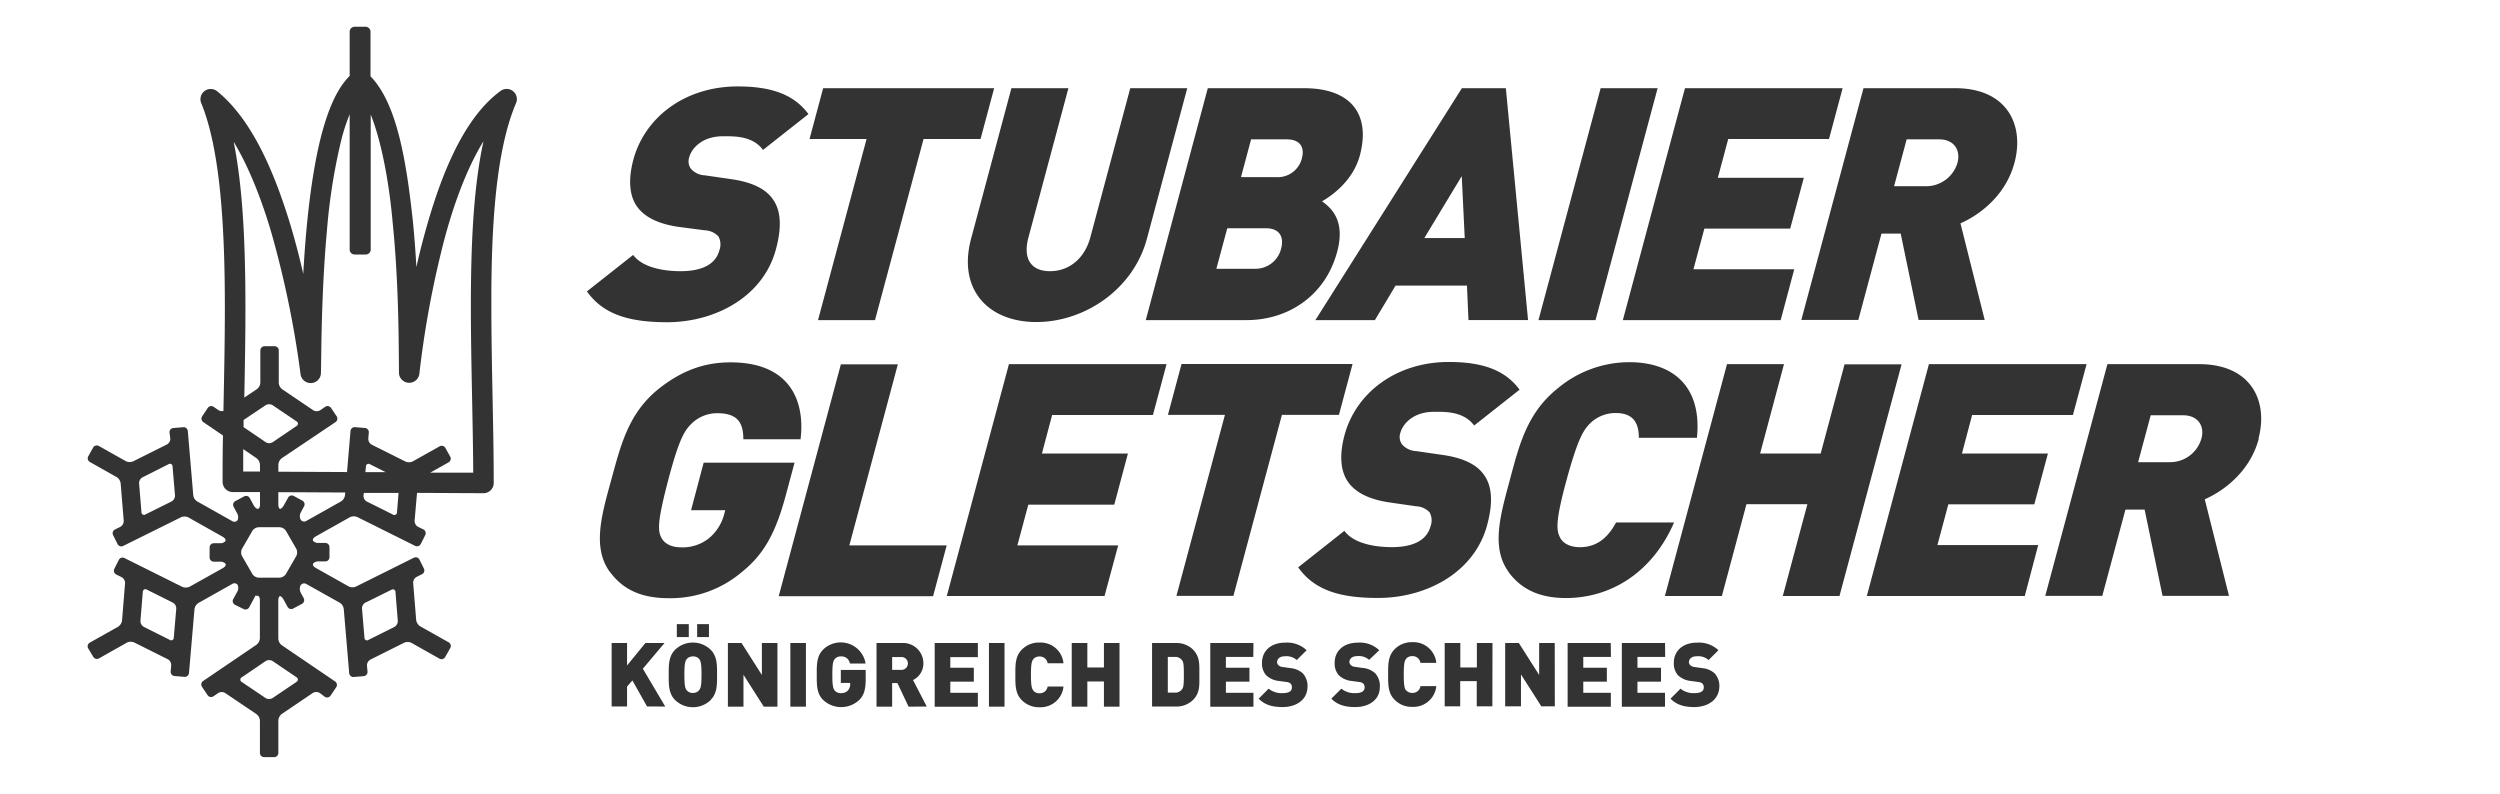
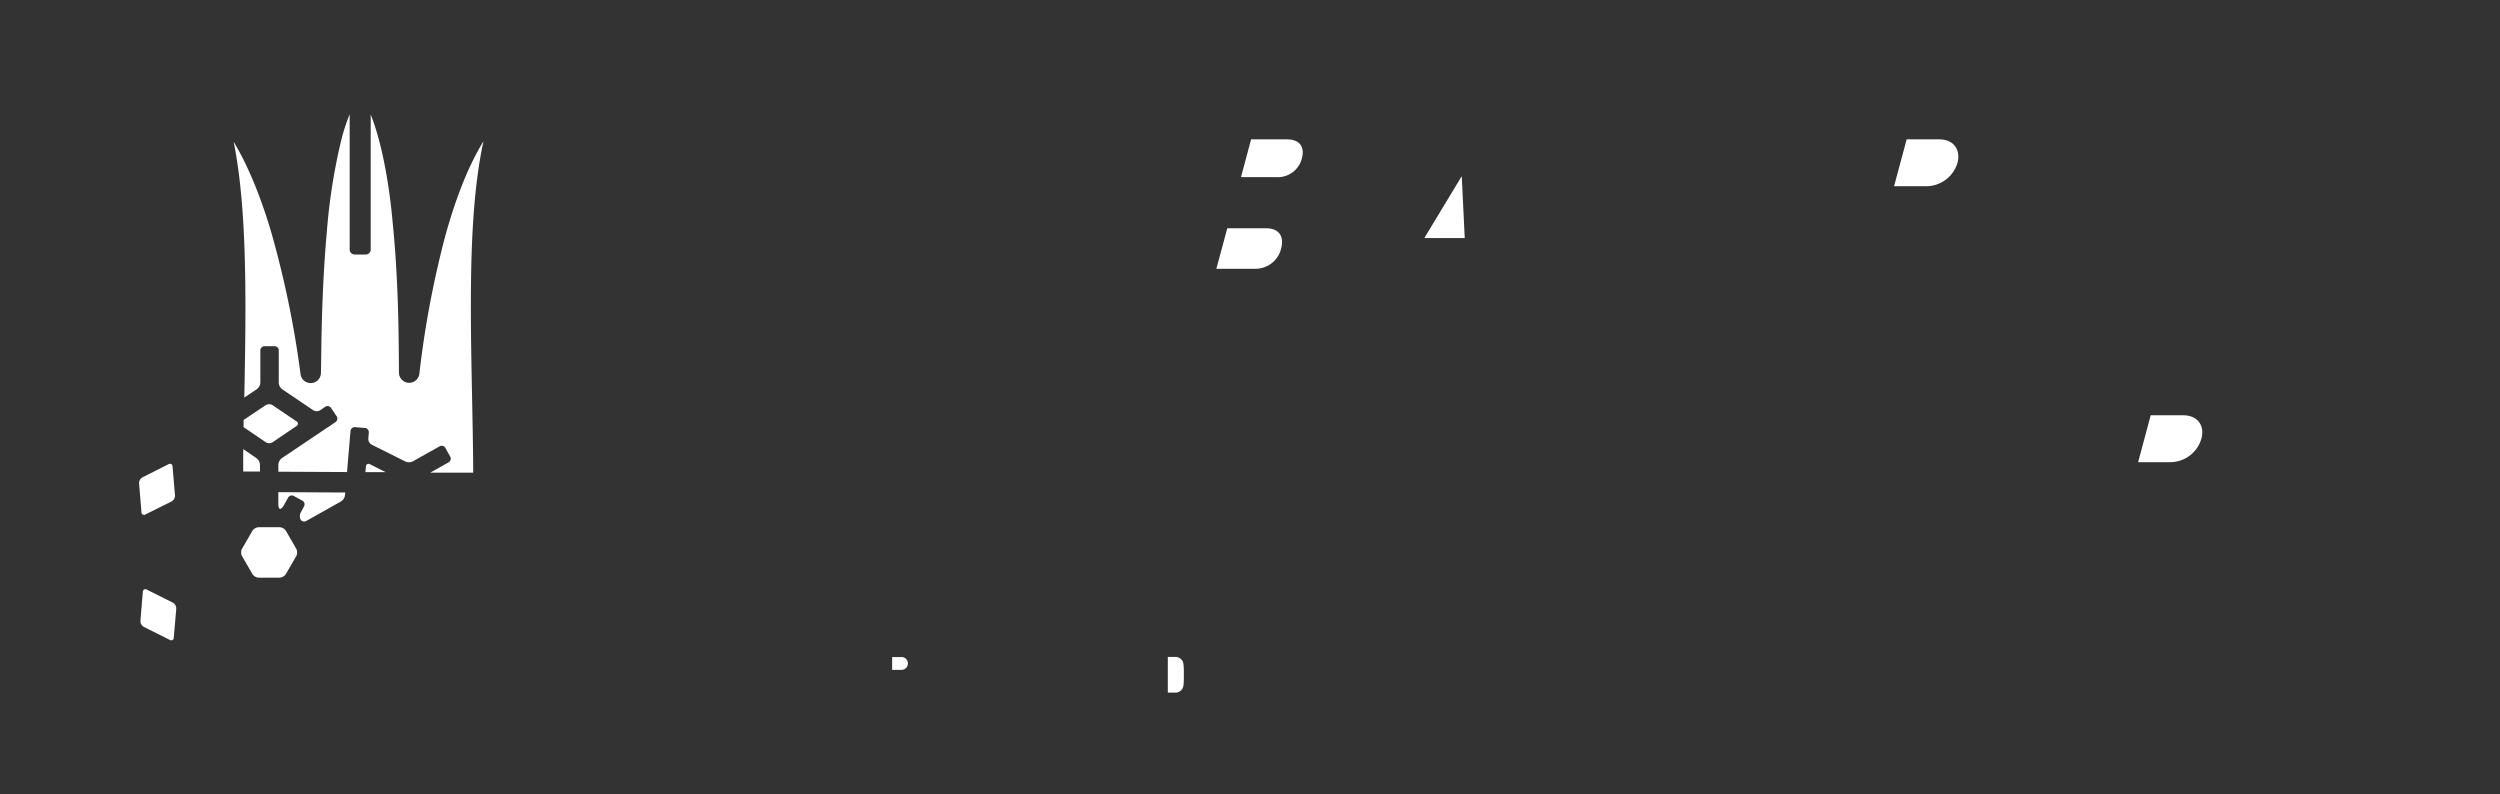
<svg xmlns="http://www.w3.org/2000/svg" id="Ebene_1" data-name="Ebene 1" viewBox="0 0 595.28 189.09">
  <rect x="0" y="0" width="595.28" height="189.09" fill="#333333" stroke="none" />
  <defs>
    <style>.cls-1{fill:#fff;}</style>
  </defs>
  <path class="cls-1" d="M68.08,126.39a1.93,1.93,0,0,0-1.49-.85h-5a1.9,1.9,0,0,0-1.49.85l-2.48,4.29a1.93,1.93,0,0,0,0,1.72l2.48,4.29a1.9,1.9,0,0,0,1.48.86h5a1.94,1.94,0,0,0,1.49-.86l2.48-4.29a1.93,1.93,0,0,0,0-1.72Z" />
-   <path class="cls-1" d="M63.27,157.4l-5.71,3.88a.63.63,0,0,0,0,1.11l5.68,3.83a1.63,1.63,0,0,0,1.65,0l5.7-3.85a.63.63,0,0,0,0-1.11l-5.69-3.86A1.61,1.61,0,0,0,63.27,157.4Z" />
  <path class="cls-1" d="M61.9,110.65a2.12,2.12,0,0,0-.82-1.55l-3.17-2.16c0,1.81,0,3.6,0,5.34l4,0Z" />
  <path class="cls-1" d="M279.71,156.43h-1.64v8.49h1.64a1.93,1.93,0,0,0,1.78-.85c.29-.43.4-.83.4-3.4s-.11-3-.4-3.4A1.92,1.92,0,0,0,279.71,156.43Z" />
  <path class="cls-1" d="M64.91,105.3l5.69-3.86a.62.62,0,0,0,0-1.11l-5.7-3.85a1.62,1.62,0,0,0-1.65,0L58,100l0,1.71,5.28,3.59A1.56,1.56,0,0,0,64.91,105.3Z" />
  <path class="cls-1" d="M214.53,156.45h-2.1v3.05h2.1a1.53,1.53,0,1,0,0-3.05Z" />
  <path class="cls-1" d="M105,60.22a229.74,229.74,0,0,0-5.15,28.85A2.44,2.44,0,0,1,95,88.84c-.06-5.94,0-21-1.48-35.62-.86-9.88-2.72-19.65-5.25-25.95V59.43a1.18,1.18,0,0,1-1.17,1.17H84.43a1.18,1.18,0,0,1-1.17-1.17V27.21a46.26,46.26,0,0,0-2.08,6.48A138.9,138.9,0,0,0,77.84,55c-1.38,15.12-1.31,30-1.42,33.89a2.44,2.44,0,0,1-4.85.25,233.86,233.86,0,0,0-6.93-33.65c-2.34-8-5.39-15.76-9-21.72,2.28,11.32,2.79,25.22,2.8,39.54,0,7.13-.13,14.34-.27,21.35l3-2a2.09,2.09,0,0,0,.82-1.54V83.44a1,1,0,0,1,1-1h2.39a1,1,0,0,1,1,1v7.71a2.07,2.07,0,0,0,.82,1.54l7.39,5a1.61,1.61,0,0,0,1.64,0l1.21-.83a1,1,0,0,1,1.38.27l1.35,2a1,1,0,0,1-.27,1.37L67.1,109.1a2.12,2.12,0,0,0-.82,1.55v1.67l16.35.08.83-9.78a1,1,0,0,1,1.07-.91l2.39.2a1,1,0,0,1,.9,1.08l-.12,1.45a1.58,1.58,0,0,0,.8,1.44l8,4a2.06,2.06,0,0,0,1.75,0l6.44-3.61a1,1,0,0,1,1.35.38l1.17,2.09a1,1,0,0,1-.38,1.34l-4.4,2.47,10.25,0c-.06-12.54-.56-26.27-.56-39.53,0-14.33.55-28.08,3-39.38C110.72,40.77,107.28,50.72,105,60.22Z" />
-   <path class="cls-1" d="M87.79,152.34l6.13-3.07a1.58,1.58,0,0,0,.8-1.44L94.17,141a.63.63,0,0,0-1-.55L87,143.49a1.58,1.58,0,0,0-.8,1.43l.58,6.88A.62.62,0,0,0,87.79,152.34Z" />
  <path class="cls-1" d="M87.13,111.11,87,112.42l4.82,0-3.74-1.88A.62.62,0,0,0,87.13,111.11Z" />
  <path class="cls-1" d="M66.28,120.17c0,.55.19,1,.43,1s.64-.4.89-.88l1-1.79a1,1,0,0,1,1.34-.41L72,119.21a1,1,0,0,1,.41,1.34l-.82,1.52a1.92,1.92,0,0,0,0,1.67,1,1,0,0,0,1.33.31l8.29-4.66a2.09,2.09,0,0,0,.94-1.47l.06-.65-15.94-.08Z" />
-   <path class="cls-1" d="M86.55,118a1.57,1.57,0,0,0,.8,1.43l6.18,3.08a.63.63,0,0,0,1-.54l.37-4.6-8.26,0Z" />
-   <path class="cls-1" d="M165,156.3a1.87,1.87,0,0,0-1.49.65c-.34.45-.55,1-.55,3.72s.21,3.25.55,3.69A1.86,1.86,0,0,0,165,165a1.82,1.82,0,0,0,1.48-.68c.34-.44.56-.93.56-3.69s-.22-3.27-.56-3.72A1.84,1.84,0,0,0,165,156.3Z" />
  <path class="cls-1" d="M41.14,143.49,35,140.42a.63.63,0,0,0-1,.55l-.56,6.86a1.61,1.61,0,0,0,.81,1.44l6.13,3.07a.62.62,0,0,0,1-.54l.59-6.88A1.56,1.56,0,0,0,41.14,143.49Z" />
  <path class="cls-1" d="M305.06,59.16c.62-2.33,0-4.81-3.68-4.81h-9.15L289.63,64h9.16A6.29,6.29,0,0,0,305.06,59.16Z" />
-   <path class="cls-1" d="M0,0V189.09H595.28V0ZM465.59,21c12.25,0,16.51,8.68,14.08,17.75-2,7.53-7.93,12.26-12.86,14.43l5.77,23H456.84l-4.26-20.55H448l-5.51,20.55H428.92L443.72,21Zm-26.84,0L435.51,33.1h-24l-2.47,9.23h20.47l-3.24,12.1H405.83l-2.6,9.69h24L424,76.22H386.42L401.21,21Zm-57.62,0H394.7L379.91,76.22H366.33Zm-22.57,0,5.29,55.21H349.66L349.3,68h-17l-4.92,8.22H313.21L348.09,21Zm-24.74,84.78a4.67,4.67,0,0,0,3.37,1.63l6.42.93c4.77.69,7.93,2.24,9.63,4.57,2.18,2.87,2.24,7,.87,12.1-3,11.24-14.35,17.37-26,17.37-8.45,0-14.94-1.55-19-7.29l11-8.69c2.09,2.87,6.87,3.88,11.29,3.88,5.35,0,8.39-1.78,9.24-5a4,4,0,0,0-.22-3.26,4.64,4.64,0,0,0-3.25-1.47l-6.42-.93c-4.7-.7-8-2.33-9.78-4.89s-2.09-6.36-.83-11.09c2.7-10.08,12.28-17.45,24.84-17.45,7.91,0,13.39,1.87,16.85,6.6l-10.82,8.53c-2.55-3.49-7.19-3.26-9.6-3.26-4.73,0-7.39,2.71-8,5.12A3,3,0,0,0,333.82,105.79Zm-55.72-7,3.24-12.1h40.72l-3.24,12.1H305.24l-11.55,43.11H280.12l11.55-43.11ZM310.48,21c11.47,0,15.87,6.43,13.32,16-1.69,6.28-7,9.77-9,10.93,1.87,1.4,5.68,4.27,3.6,12-2.82,10.55-11.73,16.29-21.58,16.29h-24L287.59,21ZM254.4,21l-9.51,35.51c-1.38,5.12.62,8.06,5.12,8.06s8.23-2.94,9.61-8.06L269.13,21H282.7l-9.6,35.82c-3.23,12.1-14.85,19.86-26.33,19.86S228,68.93,231.23,56.83L240.83,21ZM196,21h40.72L233.48,33.1H219.91L208.35,76.22H194.78L206.34,33.1H192.76Zm-73.12,3.55C118.08,35.79,116.93,53.83,117,73c0,14,.56,28.66.56,42a2.44,2.44,0,0,1-2.45,2.44l-15.81-.08L98.72,124a1.6,1.6,0,0,0,.81,1.43l1.28.63a1,1,0,0,1,.45,1.34l-1.07,2.13a1,1,0,0,1-1.33.45l-13.75-6.85a2.14,2.14,0,0,0-1.75,0l-8.25,4.64c-.48.27-.73.72-.57,1a1.61,1.61,0,0,0,1.28.51h1.63a1,1,0,0,1,1,1l0,2.4a1,1,0,0,1-1,1H75.85a1.64,1.64,0,0,0-1.29.51c-.17.29.08.74.56,1l7.93,4.46a2.1,2.1,0,0,0,1.75,0l13.75-6.85a1,1,0,0,1,1.33.45l1.06,2.14a1,1,0,0,1-.44,1.33l-1.31.65a1.59,1.59,0,0,0-.81,1.43l.72,8.88a2.16,2.16,0,0,0,1,1.48l6.74,3.79a1,1,0,0,1,.38,1.35L106,156.45a1,1,0,0,1-1.35.39l-6.71-3.78a2.06,2.06,0,0,0-1.75,0l-8,4a1.6,1.6,0,0,0-.81,1.44l.13,1.42A1,1,0,0,1,86.6,161l-2.38.2a1,1,0,0,1-1.07-.9L81.85,145a2.09,2.09,0,0,0-.94-1.48l-8-4.48a1,1,0,0,0-1.33.33,2,2,0,0,0,0,1.7l.74,1.37a1,1,0,0,1-.41,1.34l-2.11,1.13a1,1,0,0,1-1.34-.42l-.9-1.66c-.25-.48-.65-.88-.88-.88s-.41.45-.41,1v9.13a2.09,2.09,0,0,0,.82,1.55l12.7,8.63a1,1,0,0,1,.27,1.38l-1.35,2a1,1,0,0,1-1.38.27L76.13,165a1.61,1.61,0,0,0-1.64,0l-7.39,5a2.12,2.12,0,0,0-.82,1.55v7.73a1,1,0,0,1-1,1H62.89a1,1,0,0,1-1-1v-7.7a2.09,2.09,0,0,0-.82-1.54l-7.42-5A1.58,1.58,0,0,0,52,165l-1.19.81a1,1,0,0,1-1.37-.27l-1.34-2a1,1,0,0,1,.26-1.38l12.7-8.63a2.09,2.09,0,0,0,.82-1.55v-9.13c0-.55-.25-1-.55-1h-.54a8,8,0,0,1-.45.9l-1,1.85a1,1,0,0,1-1.35.41L55.93,144a1,1,0,0,1-.41-1.33l1-1.82a1.82,1.82,0,0,0,.06-1.59.94.94,0,0,0-1.27-.22l-8,4.5a2.13,2.13,0,0,0-1,1.48L45,160.27a1,1,0,0,1-1.07.9l-2.39-.2a1,1,0,0,1-.9-1.07l.12-1.43A1.58,1.58,0,0,0,40,157l-8-4a2.06,2.06,0,0,0-1.75,0l-6.7,3.78a1,1,0,0,1-1.34-.38L21,154.38a1,1,0,0,1,.38-1.36l6.74-3.79a2.11,2.11,0,0,0,.94-1.48l.72-8.88a1.58,1.58,0,0,0-.8-1.43l-1.31-.65a1,1,0,0,1-.45-1.33l1.07-2.14a1,1,0,0,1,1.33-.45l13.75,6.85a2.14,2.14,0,0,0,1.75,0l8-4.48c.48-.27.74-.7.58-1a1.66,1.66,0,0,0-1.28-.5H50.91a1,1,0,0,1-1-1l0-2.39a1,1,0,0,1,1-1H52.4a1.66,1.66,0,0,0,1.28-.5c.15-.27-.1-.72-.58-1l-8.28-4.67a2.14,2.14,0,0,0-1.75,0L29.32,130a1,1,0,0,1-1.33-.45l-1.06-2.13a1,1,0,0,1,.44-1.34l1.28-.63a1.59,1.59,0,0,0,.81-1.43l-.73-8.93a2.08,2.08,0,0,0-.94-1.48L21.39,110a1,1,0,0,1-.38-1.34l1.17-2.09a1,1,0,0,1,1.35-.38L30,109.83a2.1,2.1,0,0,0,1.75,0l8-4a1.56,1.56,0,0,0,.8-1.43L40.36,103a1,1,0,0,1,.9-1.08l2.38-.2a1,1,0,0,1,1.08.91l1.3,15.3a2,2,0,0,0,.95,1.47l8.32,4.68a.93.93,0,0,0,1.27-.21,1.84,1.84,0,0,0-.06-1.58l-.88-1.63a1,1,0,0,1,.41-1.34l2.11-1.13a1,1,0,0,1,1.34.41l.91,1.69c.26.48.7.88,1,.88s.52-.44.52-1v-3l-6.5,0A2.44,2.44,0,0,1,53,114.7c0-3.55,0-7.25.1-11l-4.7-3.2a1,1,0,0,1-.26-1.37l1.34-2a1,1,0,0,1,1.37-.27l1.19.81a1.54,1.54,0,0,0,1.16.18c.16-8,.34-16.35.34-24.53,0-19.24-1.07-37.69-5.63-48.78a2.44,2.44,0,0,1,3.76-2.84C60,28.4,65.42,41.09,69.32,54.11c1.1,3.71,2.06,7.47,2.89,11.1C72.8,54.47,74,42.13,76.45,32.47c1.6-6.06,3.57-11.14,6.81-14.4V7.54a1.18,1.18,0,0,1,1.17-1.17h2.62a1.18,1.18,0,0,1,1.17,1.17V18.17c6.35,6.51,8.56,20.34,10.1,34.58.36,3.65.63,7.31.83,10.84.34-1.5.69-3,1.08-4.56,3.72-14.52,9.24-30.29,19-37.4a2.43,2.43,0,0,1,3.65,2.93Zm16.88,44.83,11-8.68c2.11,2.87,6.88,3.87,11.3,3.87,5.35,0,8.39-1.78,9.24-5a4,4,0,0,0-.22-3.26,4.68,4.68,0,0,0-3.25-1.47L161.42,54c-4.7-.7-8-2.33-9.78-4.88s-2.09-6.36-.83-11.09c2.71-10.09,12.28-17.45,24.84-17.45,7.91,0,13.38,1.86,16.85,6.59l-10.82,8.53c-2.55-3.49-7.19-3.25-9.6-3.25-4.73,0-7.39,2.71-8,5.11a3,3,0,0,0,.39,2.56,4.62,4.62,0,0,0,3.37,1.63l6.42.93c4.77.7,7.93,2.25,9.63,4.57,2.18,2.87,2.24,7,.87,12.1-3,11.25-14.35,17.38-26,17.38C150.29,76.69,143.81,75.13,139.76,69.39Zm14.31,98.84-3.49-6.2-1.27,1.47v4.73h-3.67V153.11h3.67v5.35l4.37-5.35h4.55l-5.16,6.12,5.33,9Zm-8.83-32c-4.26-5.81-2-13.57.28-21.86s4.06-16,11.44-21.87c5.11-4,10.35-6.21,17-6.21,14.2,0,17.77,9.23,16.66,18.31H177c0-4.19-1.59-6.2-6.25-6.2a8.73,8.73,0,0,0-6,2.4c-1.68,1.63-3,3.49-5.65,13.57s-2.45,12-1.64,13.64c.65,1.32,2.24,2.33,4.72,2.33a10.06,10.06,0,0,0,6.63-2.17,11.1,11.1,0,0,0,3.67-5.89l.21-.78h-8.14l3-11.32h21.64l-2.06,7.68c-2.39,8.92-5.17,14.11-10.5,18.37a26.23,26.23,0,0,1-17.72,6.21C152.49,142.39,148.19,140.22,145.24,136.18Zm23.57,12.39v3.08H166v-3.08Zm-4.8,0v3.08h-2.85v-3.08Zm5.2,18.09a6.1,6.1,0,0,1-8.45,0c-1.59-1.59-1.53-3.72-1.53-6s-.06-4.39,1.53-6a6.1,6.1,0,0,1,8.45,0c1.59,1.6,1.53,3.72,1.53,6S170.8,165.07,169.21,166.66Zm15.91,1.57h-3.25l-4.84-7.6v7.6h-3.71V153.11h3.25l4.84,7.6v-7.6h3.71Zm6.78,0h-3.71V153.11h3.71Zm14.23-6.6c0,2.44-.38,3.86-1.53,5a6.29,6.29,0,0,1-8.6,0c-1.59-1.59-1.52-3.72-1.52-6s-.07-4.39,1.52-6A6,6,0,0,1,206.11,158h-3.74a2,2,0,0,0-2.16-1.7,1.83,1.83,0,0,0-1.47.65c-.34.45-.55,1-.55,3.72s.21,3.29.55,3.74a1.82,1.82,0,0,0,1.47.63,2.19,2.19,0,0,0,1.66-.59,2.28,2.28,0,0,0,.57-1.61v-.22h-2.23v-3.1h5.92Zm10.22,6.6-2.67-5.63h-1.25v5.63h-3.72V153.11h6a4.83,4.83,0,0,1,5.16,4.86,4.35,4.35,0,0,1-2.47,3.95l3.27,6.31Zm-30.93-26.31,14.8-55.21h13.57l-11.55,43.12h23.18l-3.24,12.09Zm47.42,14.51h-6.56V159h5.6v3.31h-5.6v2.66h6.56v3.31H222.56V153.11h10.28Zm6.35,11.8h-3.71V153.11h3.71Zm6.86-3.82a1.82,1.82,0,0,0,1.47.63,1.87,1.87,0,0,0,1.93-1.61h3.78a5.47,5.47,0,0,1-5.73,4.93,5.67,5.67,0,0,1-4.21-1.7c-1.59-1.59-1.52-3.72-1.52-6s-.07-4.39,1.52-6a5.67,5.67,0,0,1,4.21-1.7,5.47,5.47,0,0,1,5.73,4.93h-3.78a1.87,1.87,0,0,0-1.93-1.61,1.82,1.82,0,0,0-1.47.63c-.34.45-.57,1-.57,3.74S245.71,164,246.05,164.41Zm20.52,3.82h-3.71v-6h-3.95v6h-3.72V153.11h3.72v5.82h3.95v-5.82h3.71Zm-1.25-48.1H244.85l-2.6,9.7h24L263,141.92H225.44l14.8-55.21h37.53l-3.24,12.1h-24L248.09,108h20.48ZM284,166.74a5.62,5.62,0,0,1-4.07,1.49h-5.61V153.11H280A5.62,5.62,0,0,1,284,154.6c1.77,1.76,1.58,3.69,1.58,6.07S285.8,165,284,166.74Zm14.43-10.31H291.9V159h5.61v3.31H291.9v2.66h6.56v3.31H288.18V153.11h10.28Zm7,11.93c-2.31,0-4.2-.43-5.73-2l2.38-2.38a4.87,4.87,0,0,0,3.37,1.06c1.47,0,2.17-.48,2.17-1.35a1.26,1.26,0,0,0-.3-.9,1.67,1.67,0,0,0-1-.4l-1.82-.25a5.18,5.18,0,0,1-3-1.34,4.19,4.19,0,0,1-1-3c0-2.76,2.08-4.78,5.52-4.78a6.71,6.71,0,0,1,5.1,1.81l-2.34,2.33a3.75,3.75,0,0,0-2.87-.89c-1.29,0-1.82.75-1.82,1.41a1,1,0,0,0,.3.69,1.63,1.63,0,0,0,1,.45l1.82.26a5.09,5.09,0,0,1,3,1.25,4.43,4.43,0,0,1,1.12,3.31C311.25,166.68,308.6,168.36,305.41,168.36Zm17.32,0c-2.32,0-4.21-.43-5.74-2l2.38-2.38a4.92,4.92,0,0,0,3.38,1.06c1.46,0,2.16-.48,2.16-1.35a1.26,1.26,0,0,0-.3-.9,1.64,1.64,0,0,0-1-.4l-1.83-.25a5.18,5.18,0,0,1-3-1.34,4.19,4.19,0,0,1-1-3c0-2.76,2.08-4.78,5.52-4.78a6.71,6.71,0,0,1,5.1,1.81L326,157.12a3.73,3.73,0,0,0-2.86-.89c-1.3,0-1.83.75-1.83,1.41a1,1,0,0,0,.3.69,1.63,1.63,0,0,0,1,.45l1.82.26a5.09,5.09,0,0,1,3,1.25,4.43,4.43,0,0,1,1.12,3.31C328.56,166.68,325.91,168.36,322.73,168.36Zm12.08-4a1.82,1.82,0,0,0,1.47.63,1.87,1.87,0,0,0,1.93-1.61H342a5.47,5.47,0,0,1-5.73,4.93,5.64,5.64,0,0,1-4.21-1.7c-1.59-1.59-1.53-3.72-1.53-6s-.06-4.39,1.53-6a5.64,5.64,0,0,1,4.21-1.7,5.47,5.47,0,0,1,5.73,4.93h-3.78a1.87,1.87,0,0,0-1.93-1.61,1.82,1.82,0,0,0-1.47.63c-.34.45-.57,1-.57,3.74S334.47,164,334.81,164.41Zm20.52,3.82h-3.72v-6h-3.94v6H344V153.11h3.72v5.82h3.94v-5.82h3.72Zm14.87,0H367l-4.84-7.6v7.6H358.4V153.11h3.25l4.84,7.6v-7.6h3.71Zm-11-32c-4.25-5.81-1.94-13.57.28-21.86s4.07-16,11.44-21.87a26.61,26.61,0,0,1,17-6.21c10.47,0,17.36,5.83,16.12,18H390.23c0-3.1-1-5.89-5.47-5.89a8.66,8.66,0,0,0-6,2.32c-1.67,1.63-3,3.57-5.75,13.65s-2.37,12-1.56,13.64c.65,1.32,2.25,2.33,4.73,2.33,4.49,0,6.95-2.79,8.63-5.89h13.81c-5.29,12.18-15.3,18-25.76,18C366.44,142.39,362.14,140.22,359.18,136.18Zm24.36,20.25H377V159h5.61v3.31H377v2.66h6.56v3.31H373.27V153.11h10.27Zm12.92,0H389.9V159h5.61v3.31H389.9v2.66h6.56v3.31H386.18V153.11h10.28Zm7,11.93c-2.31,0-4.2-.43-5.73-2l2.38-2.38a4.87,4.87,0,0,0,3.37,1.06c1.47,0,2.17-.48,2.17-1.35a1.26,1.26,0,0,0-.3-.9,1.66,1.66,0,0,0-1-.4l-1.83-.25a5.18,5.18,0,0,1-3-1.34,4.19,4.19,0,0,1-1-3c0-2.76,2.08-4.78,5.52-4.78a6.71,6.71,0,0,1,5.1,1.81l-2.34,2.33a3.74,3.74,0,0,0-2.86-.89c-1.3,0-1.83.75-1.83,1.41a1,1,0,0,0,.3.69,1.63,1.63,0,0,0,1,.45l1.82.26a5.09,5.09,0,0,1,3,1.25,4.43,4.43,0,0,1,1.12,3.31C409.25,166.68,406.6,168.36,403.41,168.36Zm21-26.44,5.86-21.86H415.85L410,141.92H396.43l14.79-55.21h13.57L419.1,108h14.42l5.69-21.25h13.58L438,141.92Zm57.62,0H444.51L459.3,86.71h37.54l-3.25,12.1h-24L467.16,108h20.47l-3.24,12.09H463.92l-2.6,9.7h24Zm55.72-37.45c-2,7.52-7.94,12.25-12.86,14.42l5.77,23H514.93l-4.27-20.54h-4.57l-5.51,20.54H487L501.8,86.71h21.87C535.93,86.71,540.19,95.39,537.76,104.47Z" />
  <polygon class="cls-1" points="348.06 41.94 339.15 56.68 348.77 56.68 348.06 41.94" />
  <path class="cls-1" d="M310,37.68c.58-2.18,0-4.5-3.69-4.5H297.9l-2.41,9h8.45A5.91,5.91,0,0,0,310,37.68Z" />
  <path class="cls-1" d="M519.79,98.88h-7.68l-3,11.17h7.68a7.75,7.75,0,0,0,7.38-5.58C525,101.6,523.51,98.88,519.79,98.88Z" />
  <path class="cls-1" d="M40.08,110.56l-6.16,3.1a1.61,1.61,0,0,0-.8,1.44l.56,6.83a.62.62,0,0,0,1,.54l6.19-3.08a1.6,1.6,0,0,0,.8-1.43l-.58-6.85A.63.63,0,0,0,40.08,110.56Z" />
  <path class="cls-1" d="M466.1,38.76c.77-2.87-.67-5.58-4.4-5.58H454l-3,11.16h7.68A7.77,7.77,0,0,0,466.1,38.76Z" />
</svg>